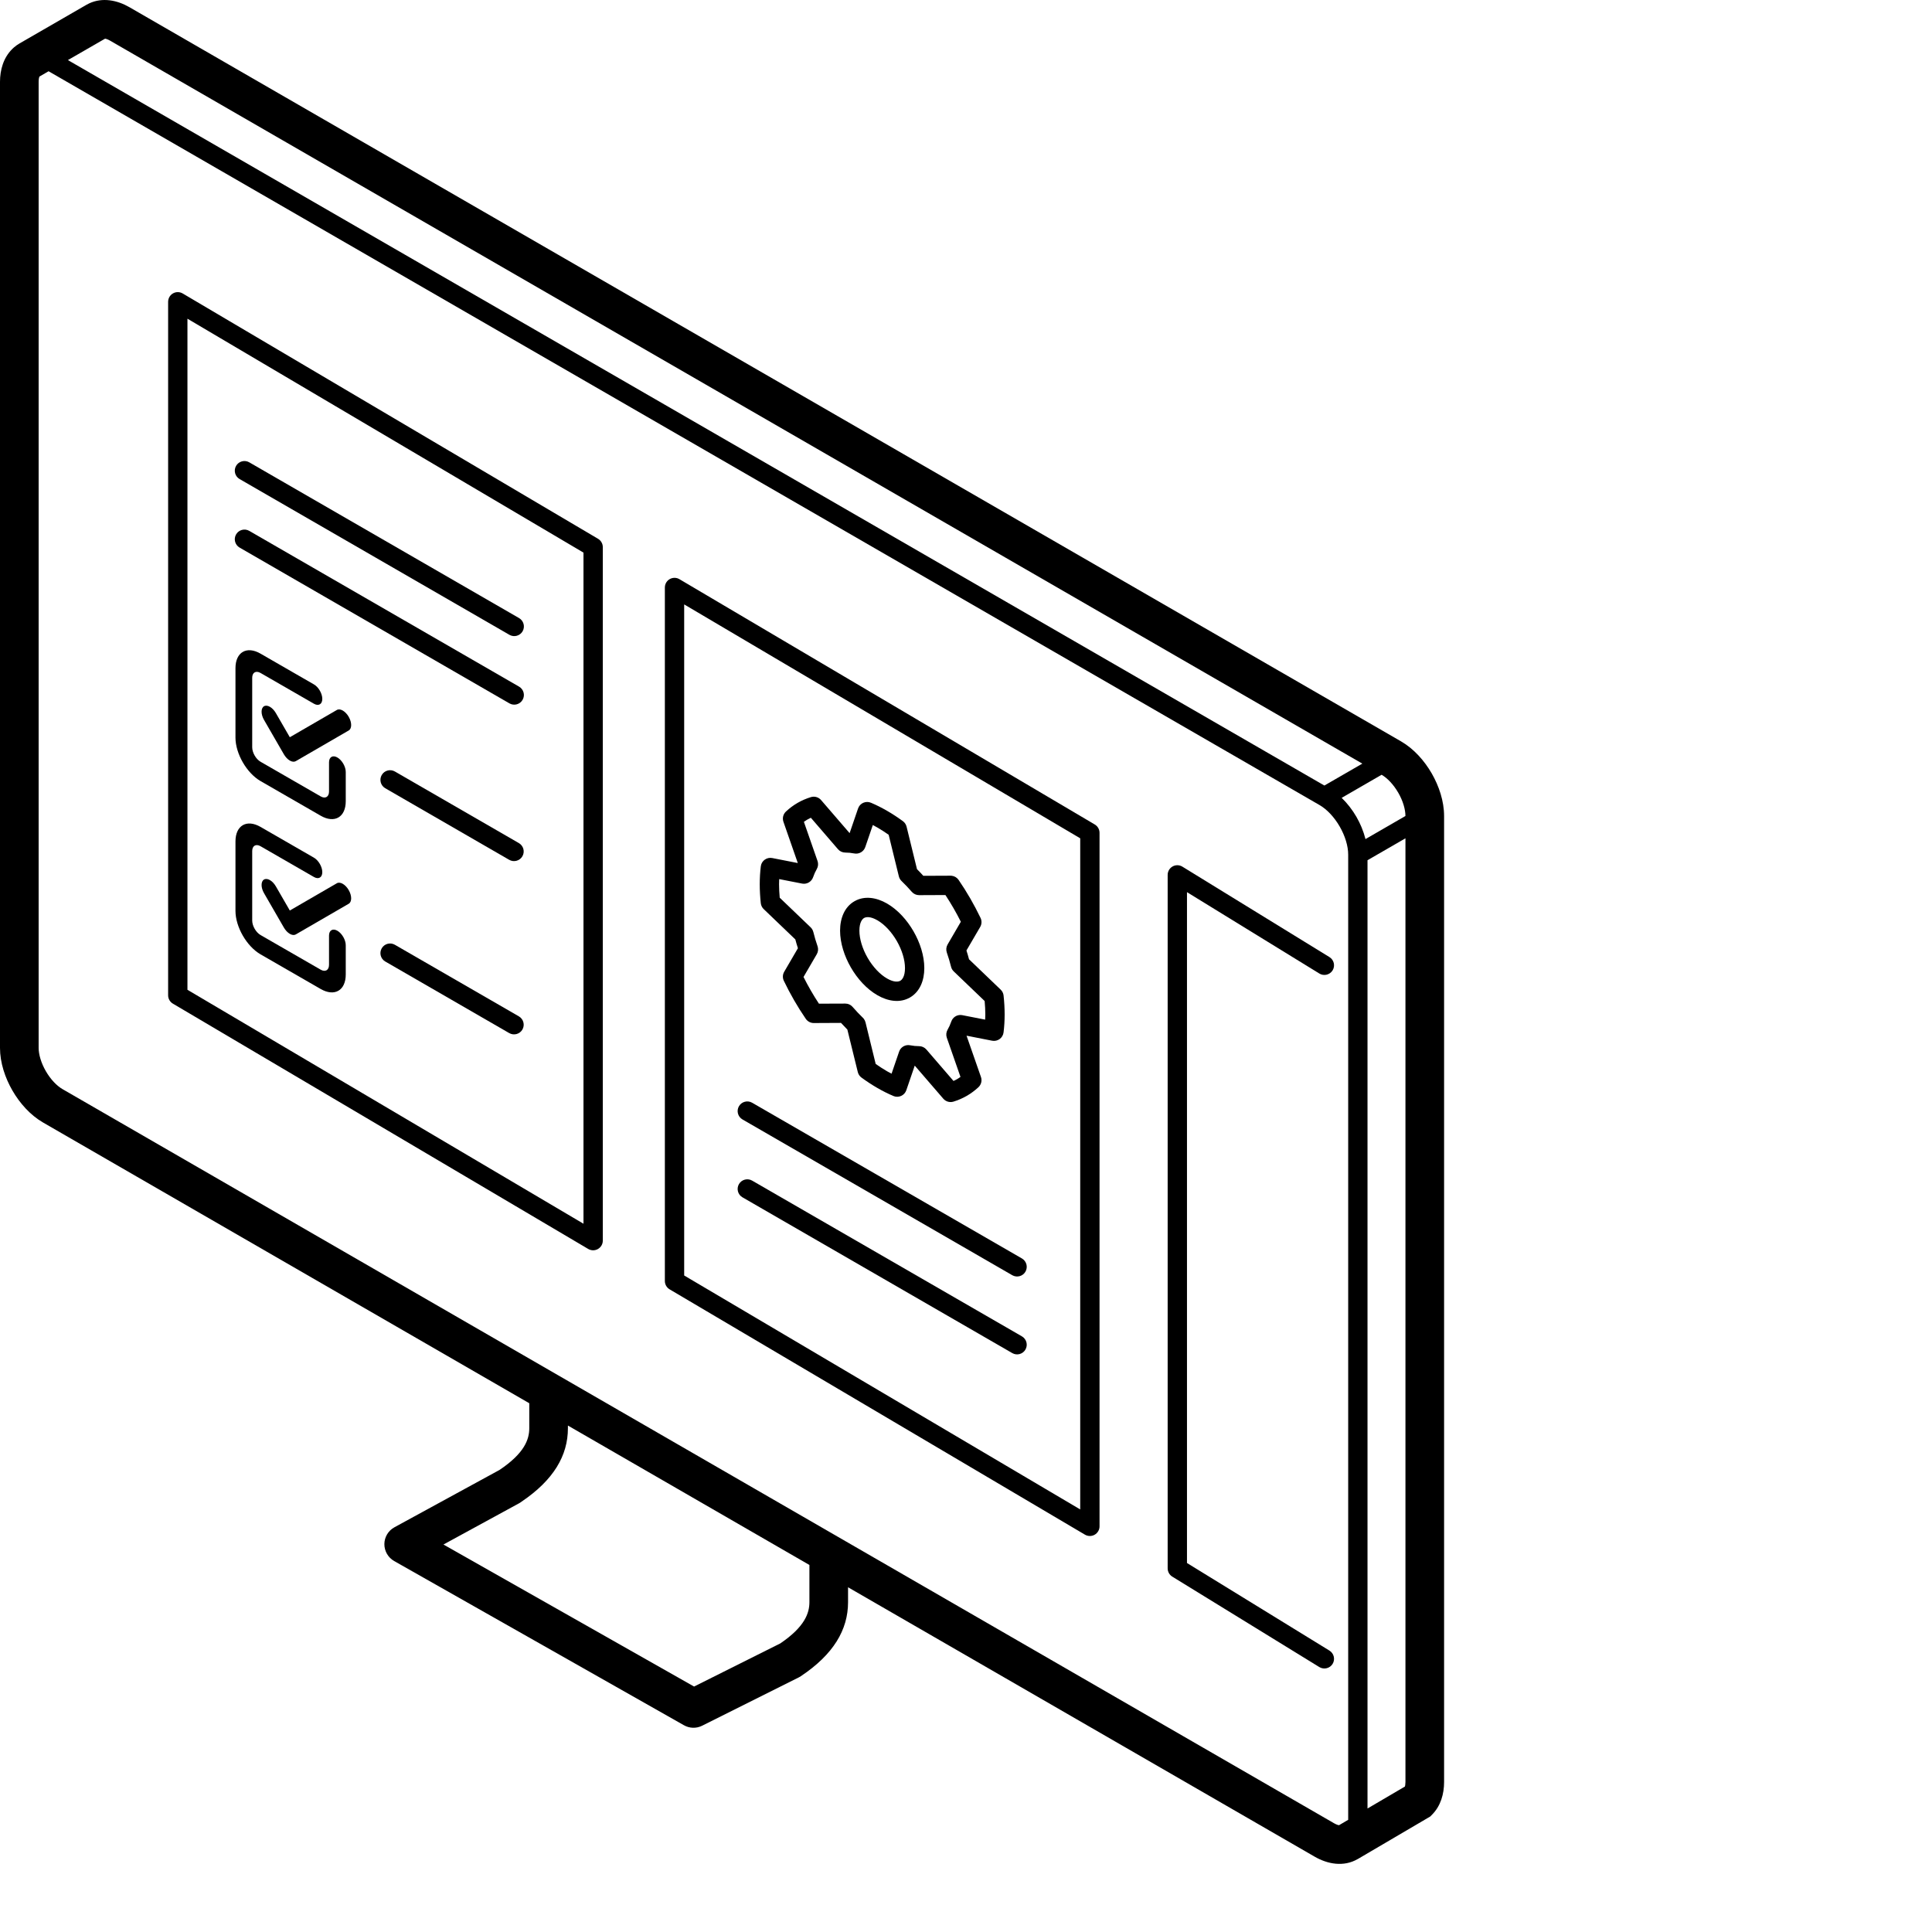
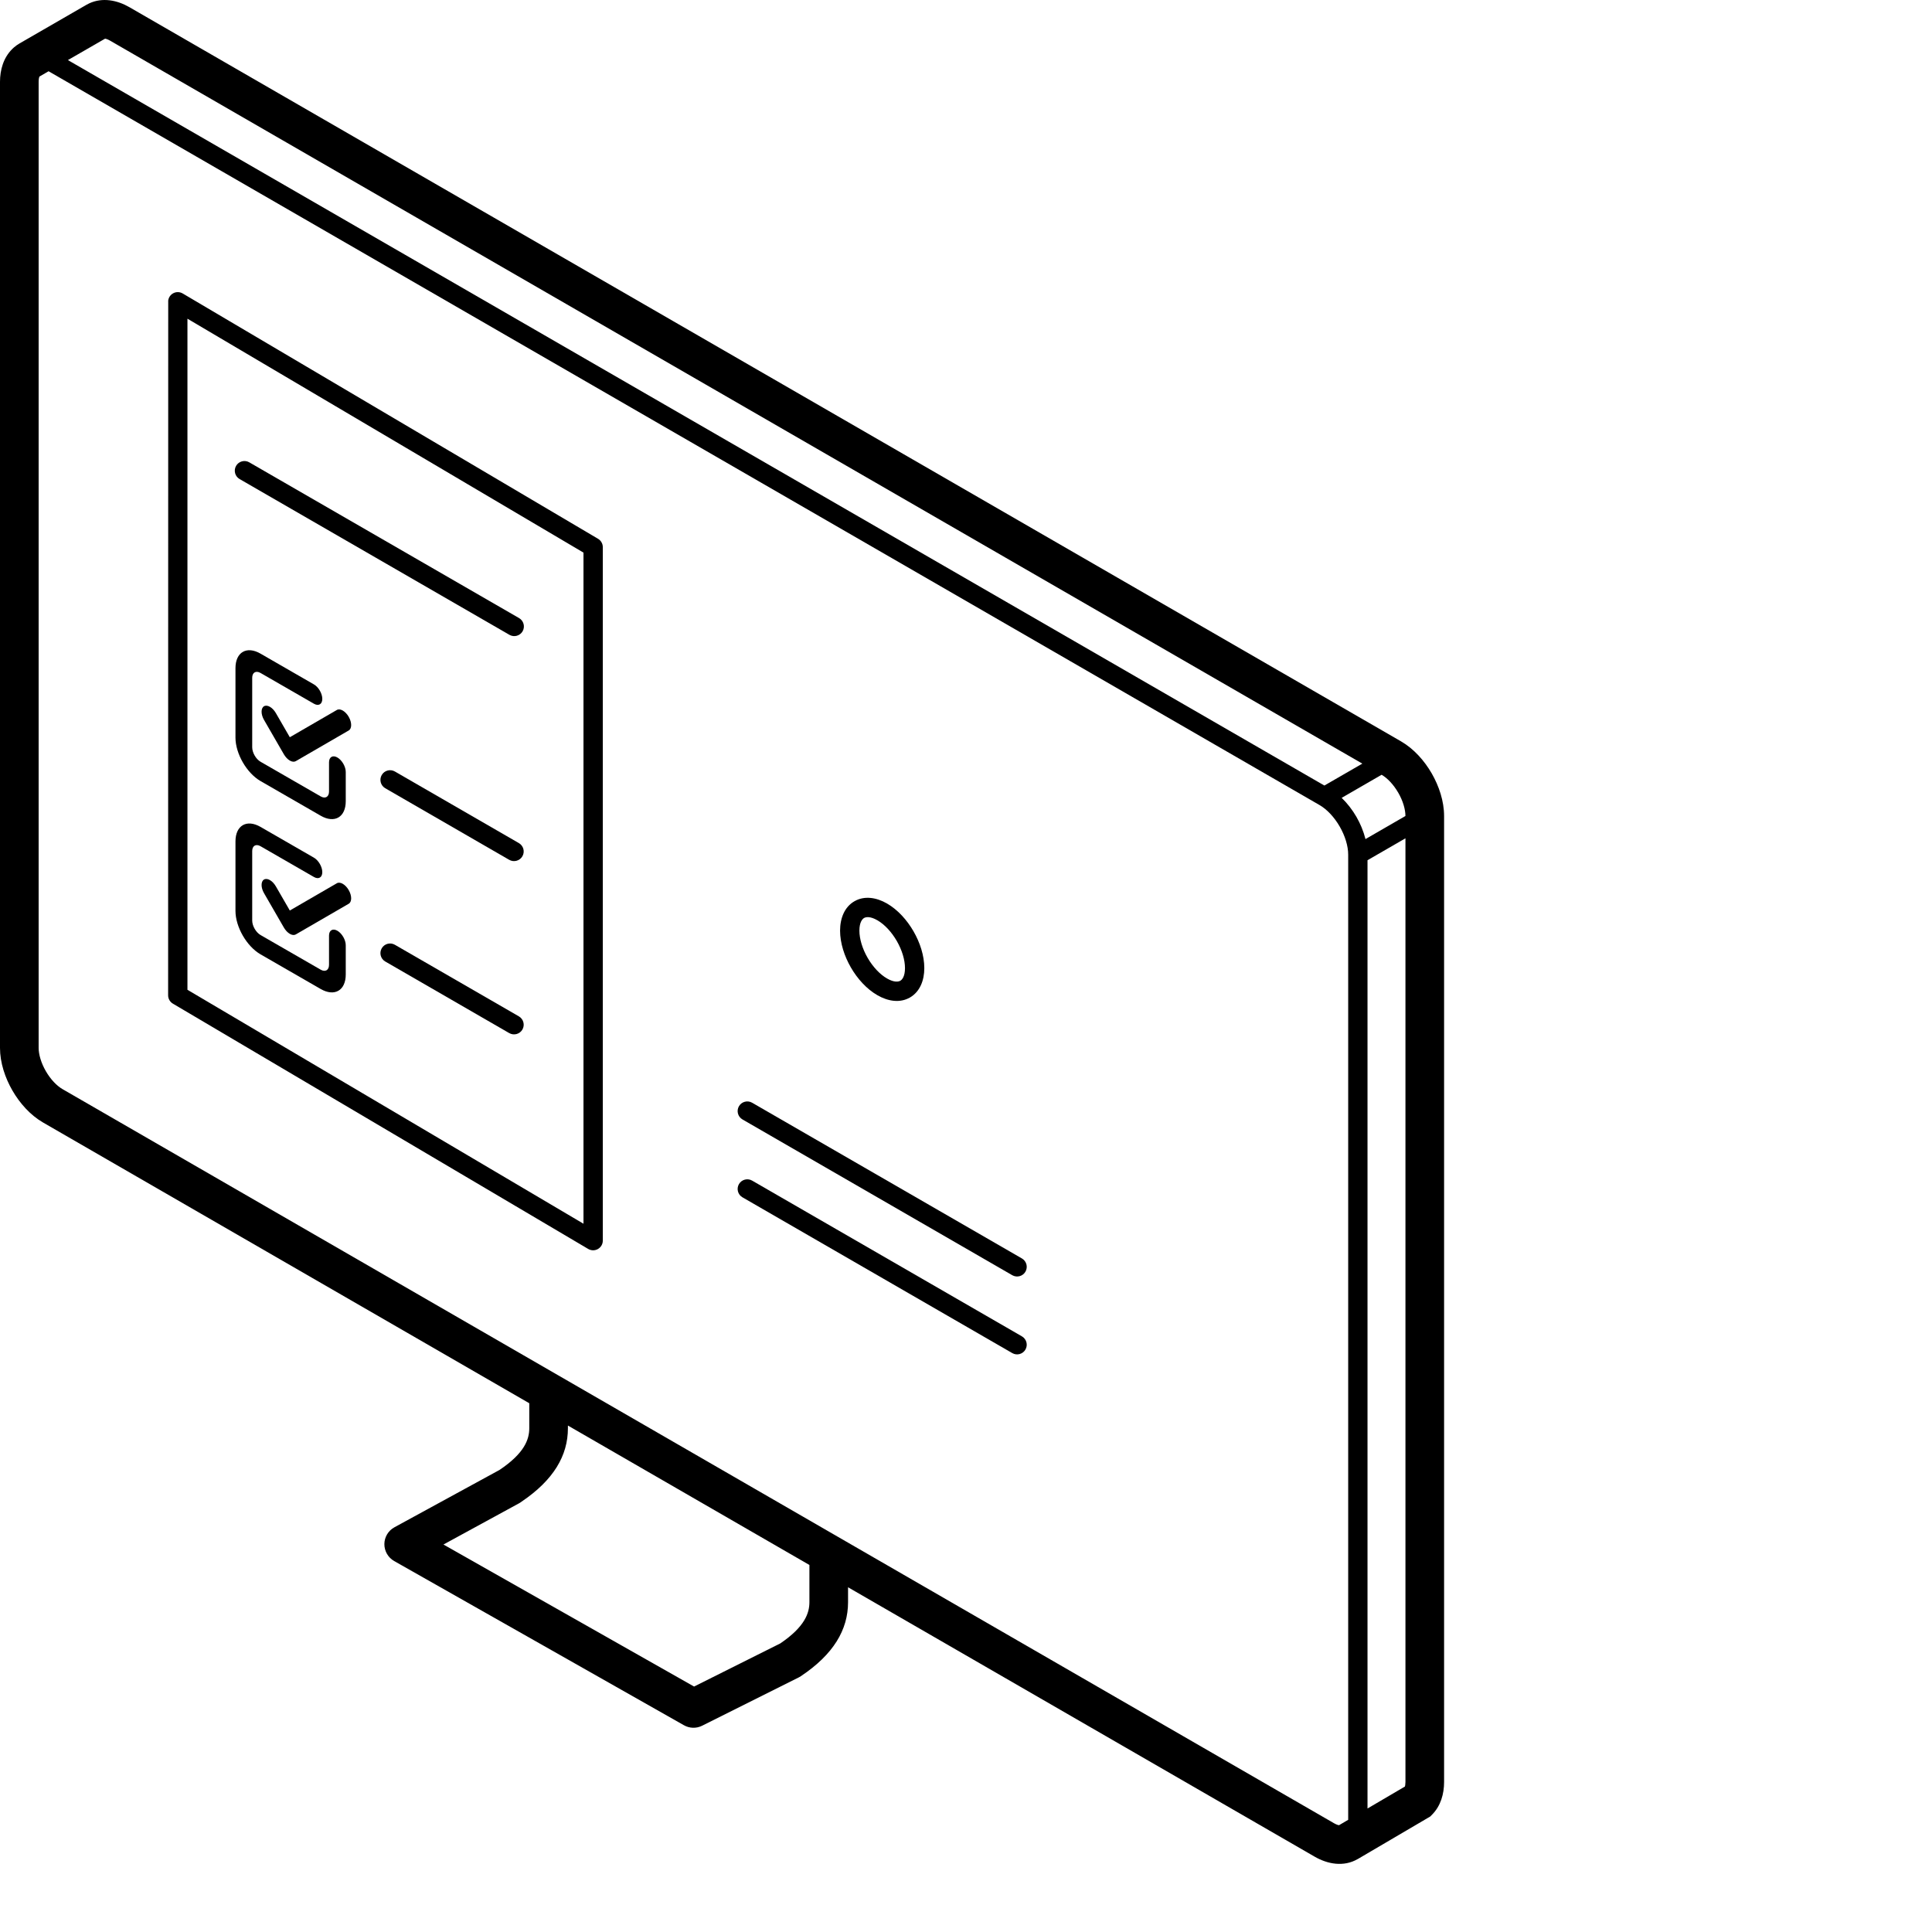
<svg xmlns="http://www.w3.org/2000/svg" width="100" height="100" viewBox="0 0 100 100" fill="none">
-   <path d="M60.694 44.847C60.852 44.759 61.046 44.763 61.2 44.858L68.811 49.538C69.047 49.682 69.12 49.99 68.976 50.225C68.831 50.46 68.523 50.534 68.288 50.389L61.438 46.178V80.901L68.811 85.434C69.047 85.579 69.12 85.888 68.976 86.123C68.831 86.358 68.523 86.431 68.288 86.287L60.677 81.606C60.529 81.515 60.439 81.354 60.438 81.18V45.284C60.438 45.103 60.536 44.936 60.694 44.847Z" fill="black" />
  <path d="M38.247 61.291C38.385 61.052 38.691 60.97 38.93 61.108L52.895 69.17C53.133 69.308 53.215 69.614 53.077 69.853C52.939 70.092 52.634 70.174 52.395 70.036L38.43 61.973C38.191 61.835 38.109 61.53 38.247 61.291Z" fill="black" />
  <path d="M38.247 57.26C38.385 57.021 38.691 56.939 38.93 57.077L52.895 65.138C53.133 65.276 53.215 65.583 53.077 65.822C52.939 66.061 52.634 66.142 52.395 66.005L38.43 57.942C38.191 57.804 38.109 57.499 38.247 57.26Z" fill="black" />
  <path fill-rule="evenodd" clip-rule="evenodd" d="M44.225 46.649C44.738 46.353 45.357 46.446 45.912 46.766C46.47 47.088 46.947 47.622 47.283 48.204C47.619 48.786 47.842 49.465 47.842 50.109C47.842 50.75 47.613 51.333 47.1 51.63C46.586 51.926 45.967 51.832 45.412 51.511C44.854 51.19 44.377 50.657 44.041 50.075C43.705 49.493 43.483 48.813 43.482 48.17C43.483 47.529 43.711 46.945 44.225 46.649ZM45.412 47.633C45.04 47.418 44.819 47.461 44.725 47.515C44.63 47.57 44.483 47.739 44.482 48.17C44.483 48.597 44.636 49.105 44.907 49.575C45.179 50.046 45.542 50.433 45.912 50.646C46.285 50.861 46.505 50.818 46.6 50.763C46.694 50.709 46.842 50.539 46.842 50.109C46.842 49.682 46.688 49.174 46.417 48.704C46.145 48.233 45.782 47.846 45.412 47.633Z" fill="black" />
-   <path fill-rule="evenodd" clip-rule="evenodd" d="M42.045 41.242C42.213 41.217 42.385 41.279 42.498 41.41L43.976 43.123L44.413 41.847L44.456 41.755C44.508 41.667 44.587 41.596 44.682 41.553C44.808 41.497 44.953 41.495 45.081 41.55C45.355 41.666 45.632 41.804 45.912 41.966C46.192 42.127 46.465 42.307 46.732 42.502C46.827 42.571 46.896 42.673 46.924 42.787L47.463 44.987C47.575 45.098 47.684 45.214 47.791 45.332L49.202 45.326L49.264 45.33C49.406 45.347 49.535 45.424 49.617 45.544C50.044 46.167 50.426 46.83 50.753 47.511C50.825 47.661 50.818 47.837 50.734 47.98L50.023 49.197C50.072 49.349 50.117 49.501 50.157 49.653L51.794 51.223L51.852 51.289C51.903 51.359 51.936 51.442 51.945 51.53C51.981 51.859 52 52.187 52 52.51C52 52.833 51.981 53.142 51.944 53.437C51.927 53.575 51.854 53.7 51.742 53.781C51.63 53.862 51.488 53.894 51.352 53.867L50.028 53.607L50.774 55.744C50.84 55.931 50.788 56.139 50.644 56.274C50.459 56.446 50.257 56.596 50.041 56.721C49.824 56.846 49.593 56.946 49.351 57.02C49.161 57.078 48.955 57.019 48.825 56.869L47.347 55.156L46.911 56.43C46.866 56.562 46.768 56.669 46.642 56.725C46.515 56.782 46.37 56.783 46.242 56.729C45.969 56.613 45.692 56.475 45.412 56.313C45.132 56.152 44.858 55.971 44.591 55.776C44.496 55.707 44.428 55.606 44.4 55.492L43.859 53.29C43.748 53.178 43.638 53.063 43.531 52.945L42.122 52.952C41.956 52.953 41.801 52.871 41.707 52.734C41.28 52.11 40.898 51.448 40.571 50.766C40.5 50.617 40.506 50.442 40.59 50.299L41.3 49.08C41.251 48.928 41.206 48.776 41.166 48.624L39.529 47.055C39.444 46.974 39.391 46.865 39.378 46.748C39.343 46.419 39.324 46.092 39.324 45.769C39.324 45.446 39.343 45.136 39.379 44.842L39.402 44.741C39.435 44.644 39.498 44.559 39.582 44.498C39.694 44.416 39.836 44.385 39.972 44.412L41.294 44.671L40.55 42.535C40.485 42.348 40.536 42.14 40.681 42.005C40.865 41.832 41.067 41.682 41.283 41.557C41.5 41.432 41.731 41.332 41.974 41.258L42.045 41.242ZM41.783 42.424C41.724 42.458 41.666 42.497 41.609 42.537L42.316 44.566C42.364 44.704 42.35 44.855 42.277 44.981C42.204 45.107 42.139 45.249 42.085 45.407C42.003 45.642 41.76 45.782 41.516 45.734L40.331 45.502C40.328 45.589 40.324 45.679 40.324 45.769C40.324 45.997 40.338 46.229 40.358 46.465L41.958 47.998L42.006 48.05C42.049 48.106 42.081 48.17 42.098 48.239C42.158 48.484 42.231 48.73 42.316 48.975C42.364 49.113 42.35 49.265 42.276 49.391L41.59 50.568C41.828 51.043 42.096 51.506 42.388 51.95L43.75 51.945L43.857 51.956C43.963 51.978 44.059 52.035 44.131 52.118C44.216 52.216 44.303 52.312 44.391 52.405L44.659 52.676L44.707 52.728C44.75 52.784 44.782 52.849 44.799 52.918L45.325 55.069C45.519 55.205 45.714 55.333 45.912 55.447C45.99 55.492 46.069 55.533 46.147 55.574L46.538 54.432L46.575 54.348C46.679 54.164 46.891 54.062 47.105 54.103C47.269 54.135 47.425 54.149 47.57 54.149C47.716 54.149 47.855 54.213 47.95 54.323L49.353 55.95C49.417 55.921 49.481 55.89 49.541 55.855C49.601 55.821 49.657 55.78 49.714 55.74L49.007 53.713C48.959 53.575 48.974 53.424 49.047 53.298C49.12 53.172 49.185 53.03 49.239 52.872L49.277 52.788C49.382 52.604 49.594 52.503 49.808 52.545L50.991 52.776C50.995 52.689 51 52.6 51 52.51C51 52.282 50.986 52.049 50.965 51.813L49.366 50.28C49.298 50.215 49.249 50.132 49.227 50.04C49.166 49.795 49.092 49.548 49.007 49.303C48.959 49.165 48.974 49.013 49.048 48.886L49.733 47.71C49.495 47.235 49.227 46.771 48.935 46.327L47.573 46.333C47.427 46.333 47.289 46.27 47.193 46.16C47.023 45.963 46.846 45.777 46.664 45.602C46.596 45.537 46.548 45.453 46.525 45.361L45.997 43.208C45.804 43.072 45.609 42.946 45.412 42.832C45.333 42.786 45.254 42.745 45.177 42.704L44.786 43.846C44.705 44.081 44.462 44.222 44.218 44.175C44.054 44.143 43.899 44.129 43.753 44.129C43.608 44.129 43.469 44.066 43.374 43.956L41.97 42.327C41.906 42.356 41.844 42.389 41.783 42.424Z" fill="black" />
-   <path fill-rule="evenodd" clip-rule="evenodd" d="M34.665 29.974C34.821 29.886 35.013 29.887 35.167 29.978L56.666 42.676C56.818 42.767 56.912 42.93 56.912 43.106V79.004C56.912 79.183 56.815 79.348 56.659 79.437C56.503 79.526 56.312 79.525 56.157 79.434L34.659 66.736C34.507 66.646 34.413 66.482 34.413 66.305V30.409L34.418 30.343C34.438 30.189 34.529 30.052 34.665 29.974ZM35.413 66.019L55.912 78.128V43.391L35.413 31.284V66.019Z" fill="black" />
  <path d="M19.758 49.085C19.896 48.846 20.201 48.764 20.44 48.902L26.856 52.606C27.095 52.744 27.178 53.05 27.04 53.289C26.902 53.528 26.596 53.61 26.356 53.472L19.94 49.767C19.701 49.629 19.62 49.324 19.758 49.085Z" fill="black" />
  <path d="M12.188 43.553C12.188 42.724 12.769 42.388 13.486 42.801L16.249 44.393C16.488 44.531 16.682 44.867 16.682 45.143C16.682 45.419 16.488 45.531 16.249 45.393L13.486 43.801C13.247 43.664 13.054 43.776 13.054 44.051V47.647C13.054 47.923 13.247 48.259 13.486 48.397L16.598 50.19C16.836 50.328 17.03 50.216 17.03 49.94V48.426C17.03 48.151 17.224 48.038 17.463 48.175C17.702 48.313 17.896 48.65 17.896 48.925V50.439C17.896 51.267 17.315 51.603 16.598 51.19L13.486 49.397C12.769 48.984 12.188 47.976 12.188 47.148V43.553Z" fill="black" />
  <path d="M13.666 45.524C13.835 45.426 14.109 45.584 14.278 45.877L15.001 47.128L17.436 45.717C17.605 45.619 17.88 45.778 18.049 46.07C18.218 46.363 18.219 46.68 18.05 46.778L15.308 48.367C15.227 48.413 15.116 48.403 15.002 48.337C14.887 48.27 14.777 48.154 14.695 48.013L13.666 46.231C13.497 45.939 13.498 45.622 13.666 45.524Z" fill="black" />
  <path d="M19.758 40.116C19.896 39.877 20.201 39.795 20.44 39.933L26.856 43.638C27.095 43.776 27.178 44.081 27.04 44.32C26.902 44.559 26.596 44.642 26.356 44.504L19.94 40.799C19.701 40.66 19.62 40.355 19.758 40.116Z" fill="black" />
  <path d="M12.188 34.584C12.188 33.755 12.769 33.419 13.486 33.833L16.249 35.425C16.488 35.562 16.682 35.898 16.682 36.175C16.682 36.451 16.488 36.562 16.249 36.425L13.486 34.833C13.247 34.695 13.054 34.807 13.054 35.083V38.678C13.054 38.955 13.247 39.291 13.486 39.428L16.598 41.221C16.836 41.359 17.03 41.247 17.03 40.971V39.458C17.03 39.182 17.224 39.069 17.463 39.207C17.702 39.345 17.896 39.681 17.896 39.957V41.471C17.896 42.298 17.315 42.635 16.598 42.221L13.486 40.428C12.769 40.015 12.188 39.008 12.188 38.179V34.584Z" fill="black" />
  <path d="M13.666 36.555C13.835 36.458 14.109 36.615 14.278 36.908L15.001 38.159L17.436 36.748C17.605 36.65 17.88 36.809 18.049 37.101C18.218 37.394 18.219 37.711 18.05 37.809L15.308 39.398C15.227 39.445 15.116 39.434 15.002 39.368C14.887 39.302 14.777 39.185 14.695 39.045L13.666 37.263C13.497 36.97 13.498 36.653 13.666 36.555Z" fill="black" />
-   <path d="M12.22 27.661C12.358 27.422 12.663 27.34 12.902 27.478L26.867 35.54C27.106 35.678 27.188 35.984 27.05 36.223C26.912 36.462 26.606 36.544 26.367 36.406L12.402 28.343C12.163 28.205 12.082 27.9 12.22 27.661Z" fill="black" />
  <path d="M12.22 24.113C12.358 23.874 12.663 23.792 12.902 23.93L26.867 31.992C27.106 32.13 27.188 32.437 27.05 32.675C26.912 32.914 26.606 32.996 26.367 32.858L12.402 24.796C12.163 24.658 12.082 24.352 12.22 24.113Z" fill="black" />
-   <path fill-rule="evenodd" clip-rule="evenodd" d="M8.954 15.186C9.11 15.097 9.302 15.099 9.456 15.19L30.955 27.888C31.107 27.978 31.201 28.142 31.201 28.318V64.216C31.201 64.395 31.104 64.56 30.948 64.649C30.793 64.738 30.601 64.737 30.446 64.646L8.948 51.948C8.796 51.858 8.702 51.694 8.702 51.517V15.621L8.707 15.555C8.728 15.401 8.818 15.264 8.954 15.186ZM9.702 51.231L30.201 63.34V28.603L9.702 16.496V51.231Z" fill="black" />
+   <path fill-rule="evenodd" clip-rule="evenodd" d="M8.954 15.186C9.11 15.097 9.302 15.099 9.456 15.19L30.955 27.888C31.107 27.978 31.201 28.142 31.201 28.318V64.216C31.201 64.395 31.104 64.56 30.948 64.649C30.793 64.738 30.601 64.737 30.446 64.646L8.948 51.948C8.796 51.858 8.702 51.694 8.702 51.517L8.707 15.555C8.728 15.401 8.818 15.264 8.954 15.186ZM9.702 51.231L30.201 63.34V28.603L9.702 16.496V51.231Z" fill="black" />
  <path fill-rule="evenodd" clip-rule="evenodd" d="M4.61 0.178C5.307 -0.151 6.077 0.014 6.696 0.371L72.514 38.371C73.18 38.755 73.727 39.376 74.105 40.03C74.482 40.685 74.746 41.468 74.746 42.237V92.237C74.746 92.85 74.573 93.477 74.119 93.931L74.029 94.022L73.918 94.087L70.281 96.222L70.275 96.224C69.544 96.647 68.71 96.484 68.05 96.103L43.895 82.157V82.928C43.895 84.358 43.138 85.635 41.45 86.76C41.416 86.784 41.38 86.805 41.343 86.823L36.343 89.323C36.045 89.472 35.692 89.463 35.402 89.299L20.402 80.799C20.087 80.62 19.893 80.283 19.895 79.921C19.898 79.558 20.098 79.224 20.417 79.051L25.856 76.083C27.154 75.213 27.395 74.495 27.395 73.927V72.631L2.232 58.103C1.566 57.719 1.02 57.099 0.642 56.444C0.264 55.79 0 55.006 0 54.237V4.237C4.06176e-05 3.624 0.173 2.997 0.627 2.543L0.715 2.46C0.806 2.38 0.904 2.31 1.008 2.25L4.472 0.25L4.61 0.178ZM2.042 3.962C2.028 3.993 2 4.074 2 4.237V54.237C2 54.572 2.124 55.013 2.373 55.444C2.622 55.875 2.942 56.203 3.232 56.371L69.05 94.371C69.184 94.448 69.271 94.468 69.308 94.472L69.782 94.193V44.236C69.782 43.792 69.623 43.267 69.342 42.78C69.061 42.293 68.684 41.892 68.3 41.67L2.515 3.688L2.042 3.962ZM70.782 44.525V93.607L72.717 92.472C72.722 92.454 72.73 92.43 72.734 92.399L72.746 92.237V43.391L70.782 44.525ZM29.395 73.927C29.395 75.341 28.653 76.605 27.001 77.722C26.988 77.733 26.973 77.742 26.959 77.752C26.956 77.754 26.953 77.757 26.95 77.759L26.949 77.758C26.925 77.774 26.9 77.792 26.874 77.806L22.953 79.944L35.925 87.295L40.386 85.064C41.657 84.204 41.895 83.492 41.895 82.928V81.003L29.395 73.786V73.927ZM69.444 41.297C69.451 41.303 69.456 41.309 69.462 41.315C69.524 41.376 69.586 41.438 69.644 41.504C69.656 41.517 69.667 41.53 69.679 41.543C69.737 41.609 69.793 41.676 69.847 41.746C69.853 41.754 69.861 41.763 69.867 41.771C69.916 41.835 69.963 41.901 70.009 41.968C70.022 41.987 70.036 42.006 70.049 42.025C70.104 42.109 70.158 42.193 70.208 42.279C70.257 42.364 70.303 42.451 70.347 42.54C70.355 42.556 70.362 42.572 70.37 42.589C70.406 42.664 70.44 42.74 70.473 42.817C70.48 42.835 70.487 42.854 70.494 42.872C70.526 42.95 70.555 43.03 70.582 43.11C70.586 43.122 70.59 43.133 70.594 43.145C70.625 43.24 70.653 43.335 70.677 43.431L72.745 42.236C72.745 41.901 72.622 41.461 72.373 41.03C72.124 40.599 71.804 40.271 71.514 40.103L71.512 40.102L69.444 41.297ZM3.515 3.11L68.55 40.659L70.514 39.525L5.696 2.103C5.559 2.024 5.472 2.005 5.437 2.002L3.515 3.11Z" fill="black" />
</svg>